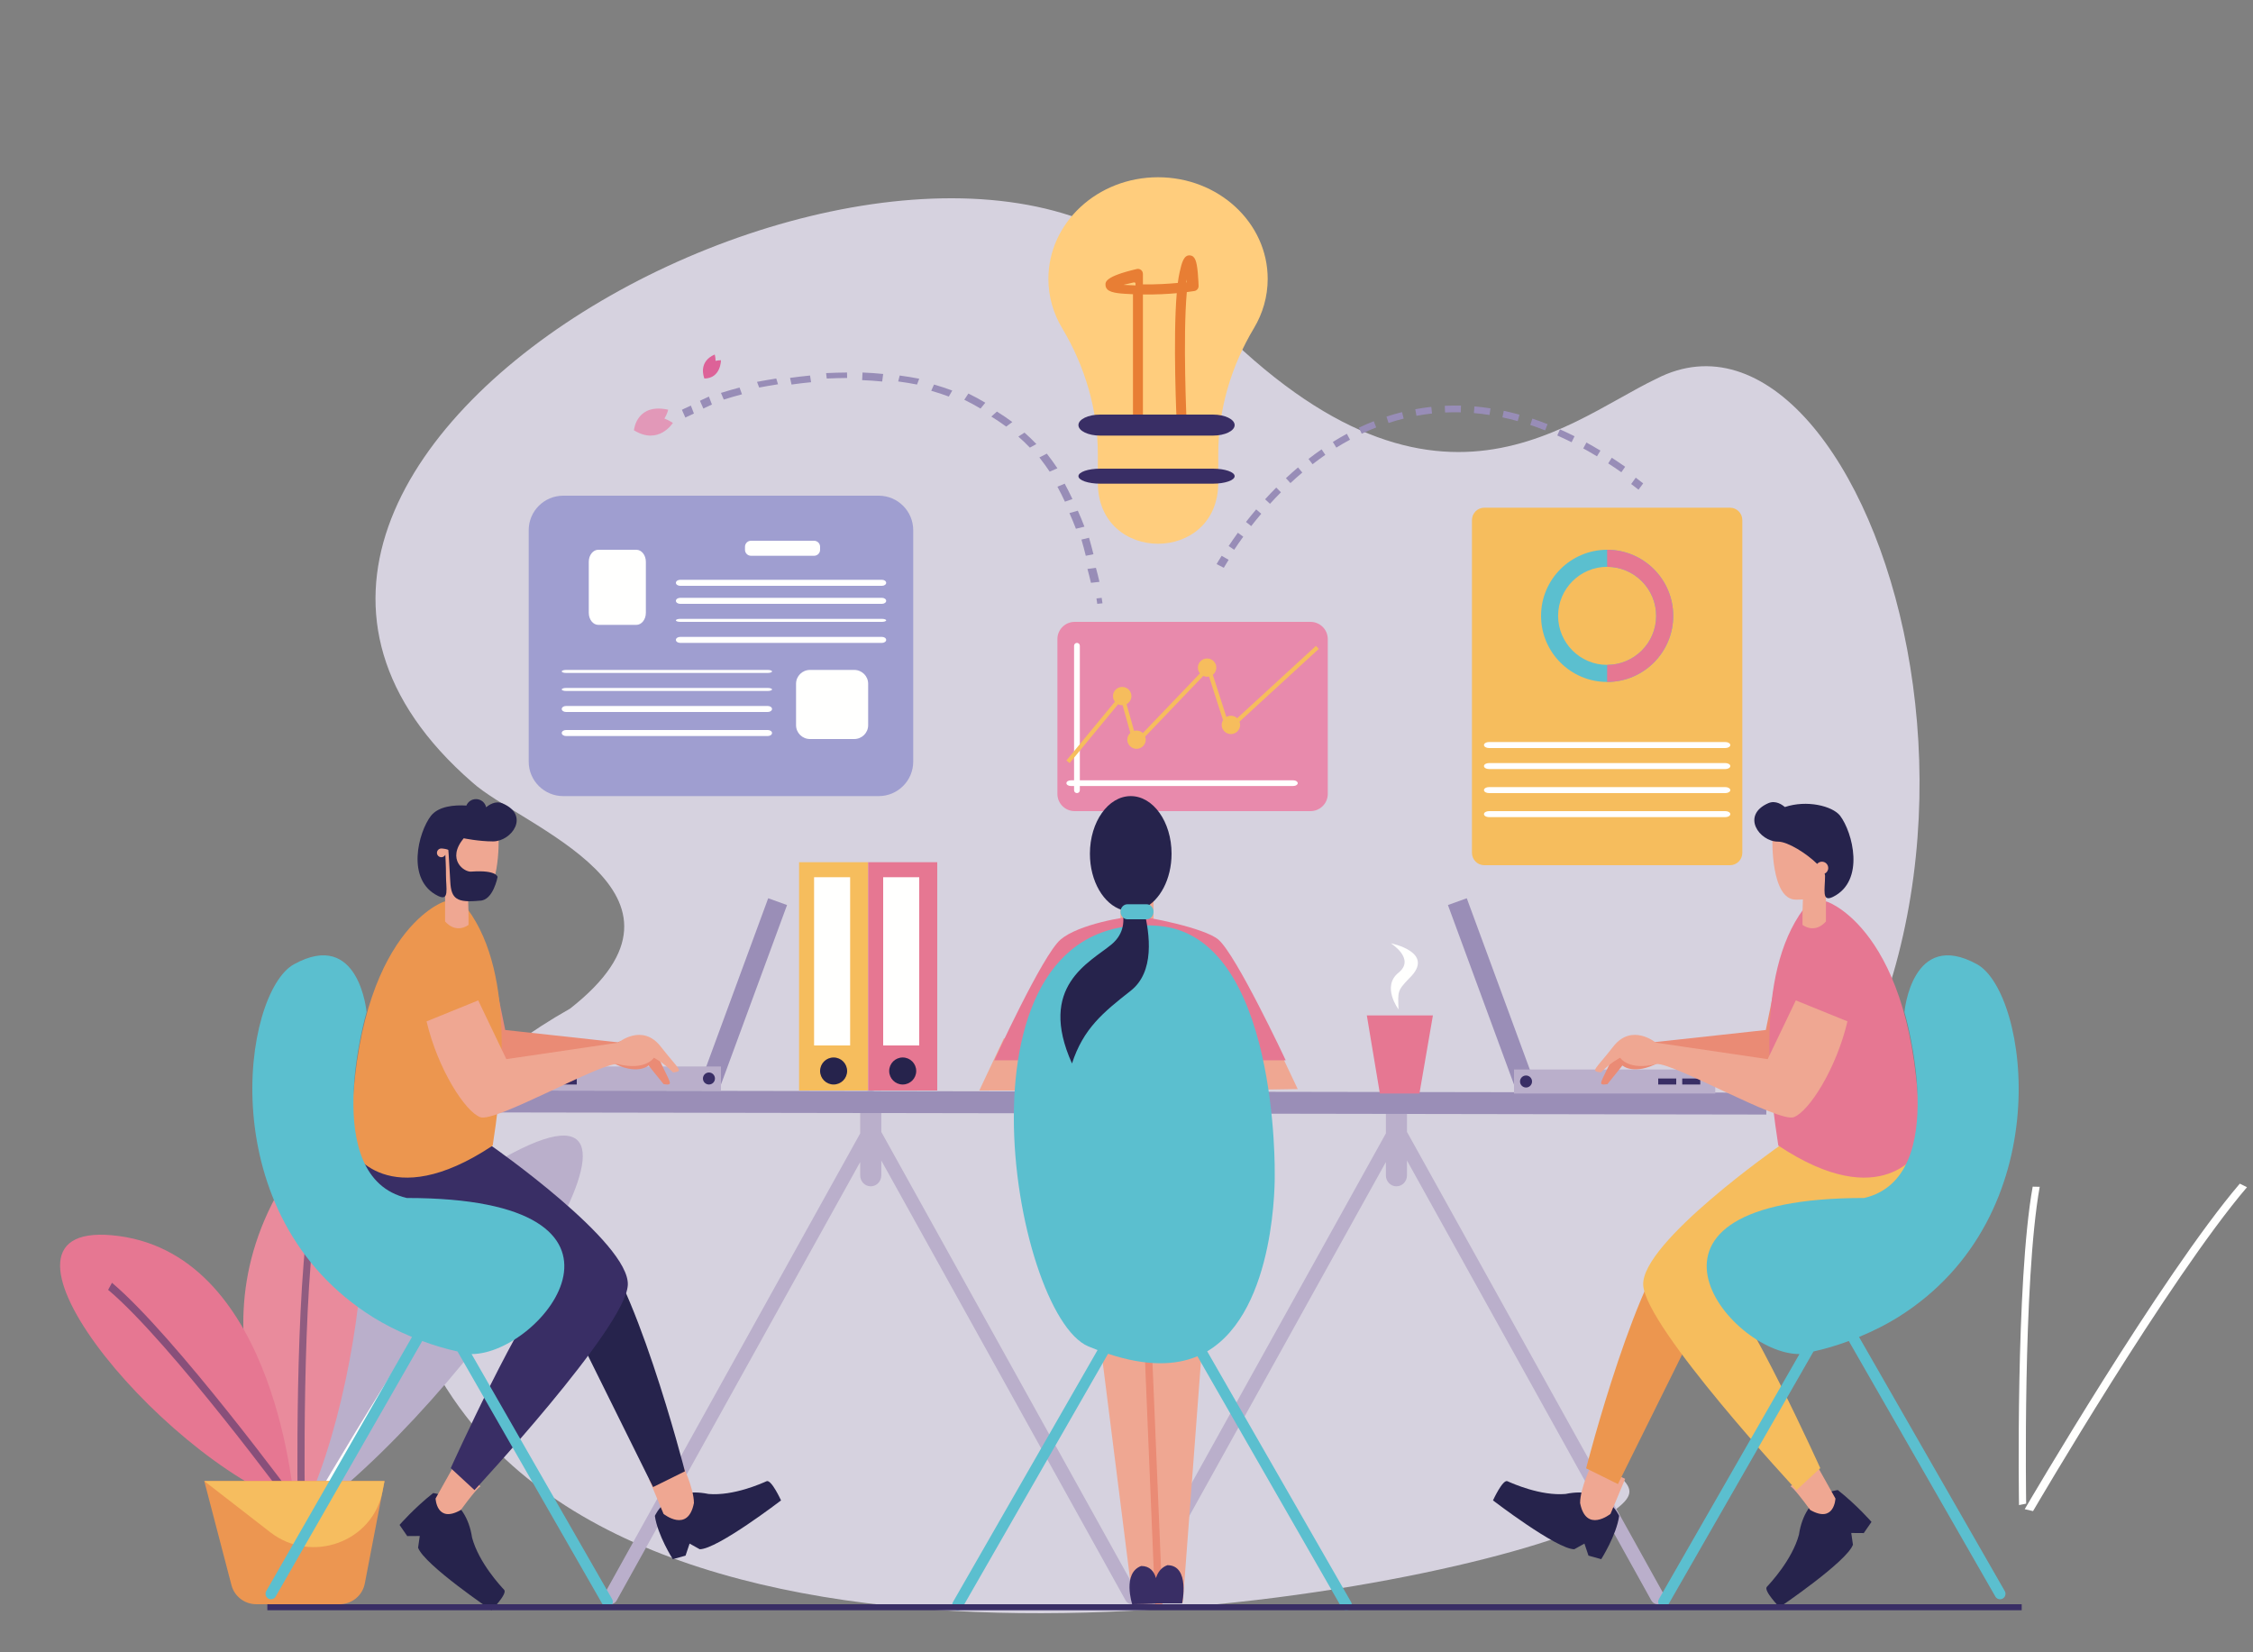
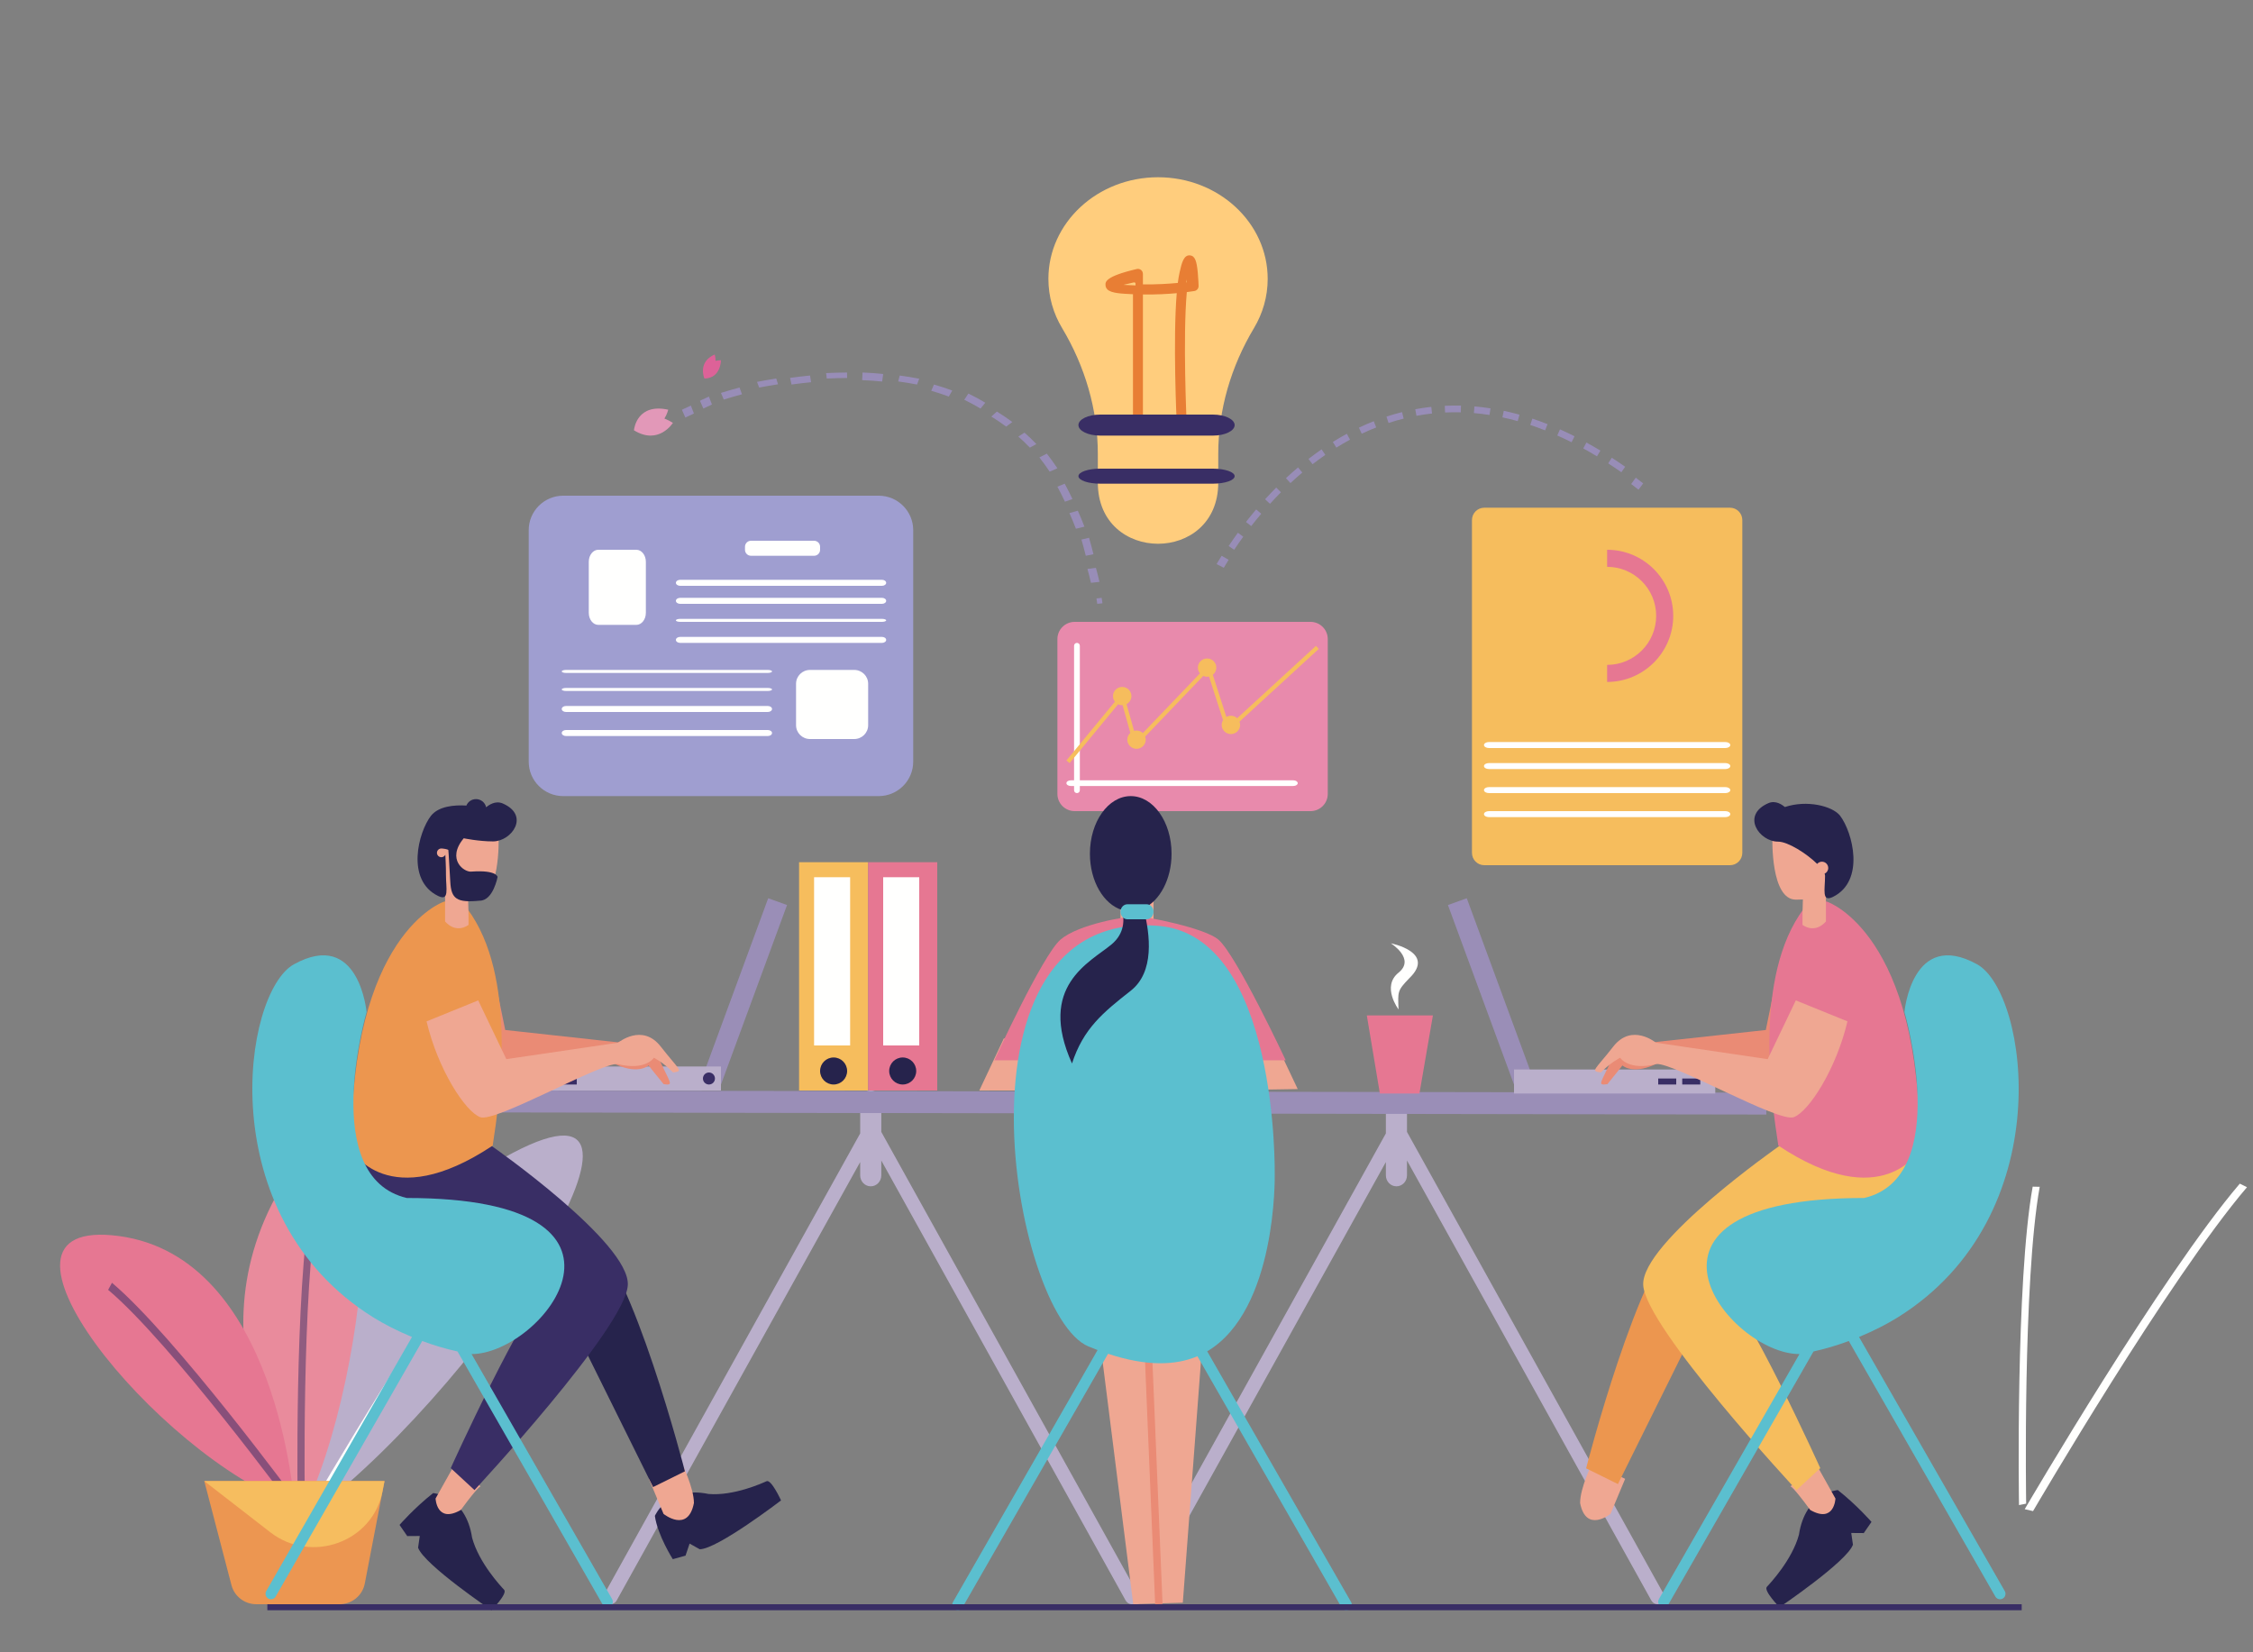
<svg xmlns="http://www.w3.org/2000/svg" width="750px" height="550px" viewBox="0 0 750 550" version="1.1">
  <rect x="0" y="0" width="750" height="550" fill="#808080" stroke="none" />
  <title>reasearch krisnela</title>
  <desc>Created with Sketch.</desc>
  <g id="reasearch-krisnela" stroke="none" stroke-width="1" fill="none" fill-rule="evenodd">
    <g id="Group" transform="translate(20, 59)">
-       <path d="M141.759,420.19 C141.759,420.19 60.74,338.477 169.766,276.74 C219.092,238.123 153.325,216.018 137.199,201.404 C10.859,91.458 291.576,-55.837 372.228,35.651 C452.883,127.139 499.936,82.107 531.38,67.082 C603.526,29.964 673.655,249.311 556.035,351.745 C468.021,443.491 547.182,425.83 513.51,446.306 C479.838,466.779 231.722,517.805 141.759,420.19" id="Fill-3" fill="#D6D2DF" />
      <path d="M218.203,61.125 C218.2,59.898 217.921,59 217.921,59 C212.362,61.414 214.287,66.494 214.465,66.924 C214.468,66.973 214.471,67 214.471,67 C220.015,66.928 220,60.916 220,60.916 C219.323,60.919 218.726,60.994 218.203,61.125" id="Fill-134" fill="#DD6298" />
      <path d="M198.676,85.177 C200.226,86.14 201.622,86.439 201.622,86.439 C203.84,76.294 195.601,75.132 194.894,75.051 C194.829,75.016 194.794,75 194.794,75 C189.637,83.268 197.24,88 197.24,88 C197.876,86.995 198.344,86.055 198.676,85.177" id="Fill-135" fill="#E298B8" transform="translate(197.5, 81.5) rotate(-90) translate(-197.5, -81.5) " />
      <path d="M656.779,444 L654,443.36 C654.451,442.584 699.46,365.627 725.605,335 L728,336.183 C702.075,366.545 657.225,443.228 656.779,444" id="Fill-4" fill="#FFFFFE" />
      <path d="M654.49,441.517 L652.106,442 C652.091,441.266 650.93,368.01 656.658,336 L659,336.05 C653.313,367.794 654.479,440.783 654.49,441.517" id="Fill-6" fill="#FFFFFE" />
      <path d="M84.621,444 C84.621,444 73.588,370.319 144.546,328.223 C215.505,286.122 143.35,399.268 84.621,444" id="Fill-11" fill="#BAAFCB" />
      <path d="M85.629,444 L83,443.386 C83.426,442.651 126.005,369.219 150.736,340 L153,341.127 C128.479,370.1 86.054,443.265 85.629,444" id="Fill-12" fill="#FFFFFE" />
      <path d="M82.067,442 C82.067,442 39.791,390.507 75.015,333.764 C110.239,277.022 106.682,387.602 82.067,442" id="Fill-13" fill="#E98B9C" />
      <path d="M81.491,442.533 L79.105,443 C79.093,442.289 77.927,371.104 83.66,340 L86,340.051 C80.316,370.891 81.478,441.817 81.491,442.533" id="Fill-14" fill="#392E65" opacity="0.5" />
      <path d="M78,442 C78,442 72.555,359.59 19.643,352.448 C-33.266,345.301 32.524,425.786 78,442" id="Fill-15" fill="#E67792" />
      <path d="M77.4,443 L79,441.008 C78.596,440.458 38.34,385.754 17.275,368 L16,370.35 C36.889,387.948 76.997,442.455 77.4,443" id="Fill-16" fill="#392E65" opacity="0.537" />
      <path d="M93.029,475 L65.335,475 C61.436,475 58.029,472.39 57.052,468.649 L48,434 L108,434 L101.433,468.116 C100.664,472.108 97.135,475 93.029,475" id="Fill-17" fill="#EC9651" />
      <path d="M48,434 L69.99,451.052 C83.684,461.672 104.036,454.293 107.312,437.523 L108,434 L48,434" id="Fill-18" fill="#F6BD5F" />
      <path d="M402,33.825 C402,15.144 385.659,0 365.5,0 C345.341,0 329,15.144 329,33.825 C329,39.769 330.655,45.355 333.563,50.207 C341.175,62.915 345.457,77.338 345.457,92.153 L345.457,101.673 C345.457,128.776 385.543,128.776 385.543,101.673 L385.543,92.153 C385.543,77.339 389.825,62.916 397.437,50.208 C400.345,45.355 402,39.77 402,33.825" id="Fill-19" fill="#FFCD7D" />
      <path d="M375.041,34 C374.998,34.325 374.959,34.656 374.921,35 C374.978,34.99 375.031,34.981 375.079,34.971 C375.07,34.648 375.055,34.324 375.041,34 Z M354,35.813 C354.281,35.832 354.578,35.851 354.903,35.868 C355.952,35.923 356.985,35.967 358,36 L358,35.352 C358,35.121 357.708,34.951 357.422,35.013 C356.171,35.276 354.999,35.551 354,35.813 Z M371.721,82 C371.659,80.682 370.436,53.981 371.726,38.593 C368.782,38.858 364.903,39.08 360.464,39.03 L360.464,81.921 L357.155,81.921 L357.155,38.941 C356.216,38.901 355.257,38.848 354.283,38.781 C351.076,38.556 348.185,38.173 348.017,35.989 C347.931,34.886 347.787,33.037 358.435,30.542 C359.476,30.3 360.464,31.099 360.464,32.18 L360.464,35.667 C365.109,35.718 369.146,35.46 372.081,35.178 C372.239,33.921 372.426,32.79 372.642,31.815 C373.409,28.292 374.118,25.807 376.147,26.012 C377.892,26.182 378.386,28.104 378.736,31.828 C378.937,33.978 378.994,36.074 378.999,36.163 C379.023,36.997 378.438,37.721 377.628,37.864 C377.508,37.885 376.602,38.041 375.077,38.233 C373.716,53.275 375.01,81.515 375.025,81.841 L371.721,82 Z" id="Fill-20" fill="#E87E34" />
      <path d="M391,82.5 C391,84.433 387.759,86 383.757,86 L346.238,86 C342.241,86 339,84.433 339,82.5 C339,80.567 342.241,79 346.238,79 L383.757,79 C387.759,79 391,80.567 391,82.5" id="Fill-21" fill="#392E65" />
      <path d="M391,99.5 C391,100.881 387.759,102 383.757,102 L346.238,102 C342.241,102 339,100.881 339,99.5 C339,98.119 342.241,97 346.238,97 L383.757,97 C387.759,97 391,98.119 391,99.5" id="Fill-22" fill="#392E65" />
      <path d="M533.661,471.325 L448.372,317.779 L448.372,307.653 C448.372,305.639 446.801,304 444.858,304 C442.92,304 441.343,305.639 441.343,307.653 L441.343,318.28 L356.339,471.325 C355.673,472.529 356.018,474.037 357.117,474.695 C358.211,475.353 359.64,474.912 360.311,473.708 L441.343,327.808 L441.343,332.236 C441.343,334.255 442.92,335.889 444.858,335.889 C446.801,335.889 448.372,334.255 448.372,332.236 L448.372,327.302 L529.689,473.708 C530.36,474.912 531.789,475.353 532.883,474.695 C533.982,474.037 534.327,472.529 533.661,471.325" id="Fill-23" fill="#BAAFCB" />
      <path d="M358.661,471.325 L273.373,317.779 L273.373,307.653 C273.373,305.639 271.8,304 269.859,304 C267.918,304 266.345,305.639 266.345,307.653 L266.345,318.28 L181.34,471.325 C180.672,472.529 181.018,474.037 182.115,474.695 C183.211,475.353 184.641,474.912 185.31,473.708 L266.345,327.808 L266.345,332.236 C266.345,334.255 267.918,335.889 269.859,335.889 C271.8,335.889 273.373,334.255 273.373,332.236 L273.373,327.302 L354.689,473.708 C355.355,474.912 356.789,475.353 357.883,474.695 C358.982,474.037 359.327,472.529 358.661,471.325" id="Fill-24" fill="#BAAFCB" />
      <polyline id="Fill-25" fill="#9A8EB7" points="567.99 312 142 311.286 142.012 304 568 304.714 567.99 312" />
      <path d="M364,249.803 C364,252.669 361.538,255 358.5,255 C355.462,255 353,252.669 353,249.803 L353,233.195 C353,230.326 355.462,228 358.5,228 C361.538,228 364,230.326 364,233.195 L364,249.803" id="Fill-26" fill="#EFA792" />
      <polyline id="Fill-27" fill="#EFA792" points="314.161 286.676 306 304 336.851 304 342 286 314.161 286.676" />
      <polyline id="Fill-28" fill="#EFA792" points="373.749 474.481 357.242 475 345 378 381 378 373.749 474.481" />
      <polyline id="Fill-29" fill="#EA8B75" points="364.538 475 361 390.085 363.457 390 367 474.909 364.538 475" />
      <polyline id="Fill-30" fill="#EFA792" points="403.7 286 412 303.518 381.935 304 377 286 403.7 286" />
      <path d="M408,293.931 C408,293.931 391.601,258.922 385.59,253.765 C381.045,249.867 361.358,246 358.222,246 C354.945,246 339.044,248.609 333.033,253.765 C327.022,258.922 311,293.931 311,293.931 L330.987,293.931 C333.089,313.203 345.478,328 360.452,328 C375.421,328 387.814,313.203 389.916,293.931 L408,293.931" id="Fill-31" fill="#E67792" />
      <path d="M429.754,474.253 L381.866,390.814 C405.144,377.031 404.342,332.148 404.342,332.148 C404.342,332.148 405.785,252.566 365.668,249.196 C293.771,243.165 316.887,378.554 342.315,389.179 C343.354,389.611 344.368,390.017 345.367,390.392 L297.242,474.253 C296.743,475.132 297.04,476.249 297.908,476.756 C298.776,477.259 299.891,476.959 300.391,476.086 L348.859,391.631 C361.606,395.85 371.28,395.545 378.612,392.453 L426.606,476.086 C427.11,476.959 428.22,477.259 429.088,476.756 C429.961,476.249 430.259,475.132 429.754,474.253" id="Fill-32" fill="#5BBFCF" />
      <polygon id="Fill-33" fill="#F6BD5D" points="246 304 269 304 269 228 246 228" />
      <polygon id="Fill-34" fill="#FFFFFE" points="251 289 263 289 263 233 251 233" />
      <path d="M262,297.5 C262,299.983 259.985,302 257.5,302 C255.015,302 253,299.983 253,297.5 C253,295.012 255.015,293 257.5,293 C259.985,293 262,295.012 262,297.5" id="Fill-35" fill="#26234C" />
      <polyline id="Fill-36" fill="#9A8EB7" points="235.726 240 242 242.258 219.274 304 213 301.742 235.726 240" />
      <polygon id="Fill-37" fill="#BAAFCB" points="153 304 220 304 220 296 153 296" />
      <path d="M218,300.003 C218,301.104 217.105,302 216,302 C214.895,302 214,301.104 214,300.003 C214,298.896 214.895,298 216,298 C217.105,298 218,298.896 218,300.003" id="Fill-38" fill="#392E65" />
      <polygon id="Fill-39" fill="#392E65" points="158 302 164 302 164 300 158 300" />
      <polygon id="Fill-40" fill="#392E65" points="166 302 172 302 172 300 166 300" />
      <path d="M198,445.595 C198,445.595 202.254,435.468 215.854,438.296 C224.172,439.008 233.613,434.756 235.186,434.049 C236.76,433.343 240,440.443 240,440.443 C240,440.443 218.786,456.696 212.932,456.696 C209.56,454.811 209.56,454.811 209.56,454.811 L208.211,458.822 L203.969,460 C203.969,460 198.899,452.046 198,445.595" id="Fill-41" fill="#26234C" />
      <path d="M196,433.255 L200.884,444.93 C200.884,444.93 209.023,451.465 211,441.313 C211.001,436.214 206.938,428 206.938,428 L196,433.255" id="Fill-42" fill="#EFA792" />
      <path d="M124.196,438 C124.196,438 135.017,438.746 137.158,452.874 C139.411,461.175 146.623,468.915 147.826,470.201 C149.028,471.492 143.617,477 143.617,477 C143.617,477 121.22,461.859 119.175,456.181 C119.737,452.282 119.737,452.282 119.737,452.282 L115.569,452.313 L113,448.595 C113,448.595 117.902,442.953 124.196,438" id="Fill-43" fill="#26234C" />
      <path d="M197.408,436 L208,430.757 C208,430.757 190.571,362.756 175.701,351 C172.727,366.599 174.557,389.885 174.557,389.885 L197.408,436" id="Fill-44" fill="#26234C" />
      <path d="M131.053,429 L125,439.809 C125,439.809 125.338,448.229 133.401,443.622 C139.469,435.364 140,435.763 140,435.763 L131.053,429" id="Fill-45" fill="#EFA792" />
      <path d="M125.524,265.325 L143.913,263 L148.184,283.851 L185.633,287.949 C185.633,287.949 195.014,283.674 199.047,292.704 C203.08,301.74 204.573,302.356 200.916,301.886 C197.41,297.601 195.916,295.661 195.916,295.661 C195.916,295.661 192.17,299.168 183.663,294.625 C178.24,292.76 135.015,299.981 135.015,299.981 C135.015,299.981 122.298,286.6 125.524,265.325" id="Fill-46" fill="#EA8B75" />
      <path d="M143.611,322.419 C143.611,322.419 189.744,354.611 188.991,368.76 C188.238,382.908 137.952,437 137.952,437 L130.048,429.695 C130.048,429.695 153.761,377.204 164.601,366.019 C155.793,366.247 98.355,370.659 97,323.873 C97,323.873 116.586,311.69 143.611,322.419" id="Fill-47" fill="#392E65" />
      <path d="M127.525,241.249 C127.525,241.249 96.401,251.983 97.009,323.779 C97.009,323.779 109.243,345.458 144.011,322.335 C146.441,306.614 152.273,265.892 135.572,243.519 C130.106,239.89 127.525,241.249 127.525,241.249" id="Fill-48" fill="#EC964F" />
      <path d="M122,280.986 L139.192,274 L148.558,293.557 L185.79,288.075 C185.79,288.075 193.785,281.451 199.952,289.367 C206.119,297.283 207.718,297.515 204.063,297.981 C200.742,294.596 197.668,293.092 197.668,293.092 C197.668,293.092 194.927,297.515 185.561,295.185 C179.851,294.72 144.903,314.743 139.877,312.877 C134.853,311.017 125.763,296.911 122,280.986" id="Fill-49" fill="#EFA792" />
      <path d="M145.989,220.023 C131.591,209.961 122.255,220.821 123.047,230.244 C123.467,235.256 125.275,237.783 128.163,239.072 L128.163,247.705 C128.163,247.705 131.432,251.965 135.968,248.877 C136.016,246.395 135.936,243.186 135.833,240.401 C136.558,240.431 137.306,240.452 138.078,240.467 C146.622,240.624 145.989,220.023 145.989,220.023" id="Fill-50" fill="#EFA792" />
      <path d="M144.112,221.076 C150.355,221.076 156.499,212.432 147.37,208.455 C144.859,207.362 142.644,209.045 141.823,209.708 C141.503,208.162 140.116,207 138.455,207 C137.003,207 135.763,207.888 135.259,209.142 C131.158,208.9 126.072,209.354 123.49,212.514 C119.249,217.985 115.042,233.954 125.81,239.221 C129.682,241.115 128.457,236.775 128.457,232.308 C128.484,229.188 128.267,226.58 128.251,225.516 C128.012,226.001 127.512,226.337 126.929,226.337 C126.115,226.337 125.455,225.687 125.455,224.885 C125.455,224.083 126.115,223.433 126.929,223.433 C127.368,223.433 128.978,223.644 129.249,223.944 C129.244,223.934 129.339,224.454 129.897,234.567 C130.21,240.222 132.059,241.56 139.701,240.809 C144.177,240.809 145.646,232.908 145.646,232.908 C145.646,232.908 145.378,230.533 136.972,231.125 C134.598,231.475 128.481,227.137 134.368,220.037 C134.368,220.037 139.388,221.076 144.112,221.076" id="Fill-51" fill="#26234C" />
      <polyline id="Fill-52" fill="#9A8EB7" points="468.275 240 462 242.258 484.725 304 491 301.742 468.275 240" />
      <polygon id="Fill-53" fill="#BAAFCB" points="484 305 551 305 551 297 484 297" />
-       <path d="M486,301 C486,302.1 486.9,303 488,303 C489.106,303 490,302.1 490,301 C490,299.894 489.106,299 488,299 C486.9,299 486,299.894 486,301" id="Fill-54" fill="#392E65" />
      <polygon id="Fill-55" fill="#392E65" points="540 302 546 302 546 300 540 300" />
      <polygon id="Fill-56" fill="#392E65" points="532 302 538 302 538 300 532 300" />
      <path d="M416.242,211 L337.758,211 C334.579,211 332,208.436 332,205.274 L332,153.726 C332,150.564 334.579,148 337.758,148 L416.242,148 C419.421,148 422,150.564 422,153.726 L422,205.274 C422,208.436 419.421,211 416.242,211" id="Fill-57" fill="#E88AAC" />
      <path d="M410.549,200.749 L339.464,200.749 L339.464,155.941 C339.464,155.421 339.033,155 338.505,155 C337.978,155 337.547,155.421 337.547,155.941 L337.547,200.749 L336.446,200.749 C335.644,200.749 335,201.169 335,201.689 C335,202.209 335.644,202.63 336.446,202.63 L337.547,202.63 L337.547,204.059 C337.547,204.579 337.978,205 338.505,205 C339.033,205 339.464,204.579 339.464,204.059 L339.464,202.63 L410.549,202.63 C411.351,202.63 412,202.209 412,201.689 C412,201.169 411.351,200.749 410.549,200.749" id="Fill-58" fill="#FFFFFE" />
      <path d="M419,157.002 L418.064,156 L391.841,180.071 C391.297,179.565 390.564,179.254 389.755,179.254 C389.206,179.254 388.687,179.4 388.245,179.652 L383.733,165.618 C384.44,165.06 384.897,164.199 384.897,163.23 C384.897,161.548 383.524,160.185 381.83,160.185 C380.136,160.185 378.763,161.548 378.763,163.23 C378.763,163.96 379.022,164.63 379.449,165.155 L360.45,185.007 C359.9,184.488 359.158,184.167 358.339,184.167 C358.054,184.167 357.779,184.209 357.52,184.281 L355.027,175.383 C355.983,174.868 356.635,173.862 356.635,172.706 C356.635,171.024 355.261,169.66 353.567,169.66 C351.873,169.66 350.5,171.024 350.5,172.706 C350.5,173.407 350.739,174.052 351.141,174.567 L335,194.136 L336.063,195 L352.204,175.432 C352.616,175.635 353.079,175.751 353.567,175.751 C353.613,175.751 353.659,175.746 353.705,175.744 L356.279,184.958 C355.663,185.515 355.271,186.318 355.271,187.213 C355.271,188.895 356.645,190.258 358.339,190.258 C360.033,190.258 361.406,188.895 361.406,187.213 C361.406,186.85 361.34,186.504 361.223,186.181 L380.543,165.993 C380.935,166.173 381.372,166.275 381.83,166.275 C382.054,166.275 382.267,166.251 382.476,166.207 L387.141,180.713 C386.856,181.175 386.688,181.717 386.688,182.299 C386.688,183.981 388.061,185.344 389.755,185.344 C391.449,185.344 392.823,183.981 392.823,182.299 C392.823,181.917 392.752,181.553 392.619,181.215 L419,157.002" id="Fill-59" fill="#F6BD5D" />
      <path d="M183.757,473.264 L136.984,391.727 C160.717,391.727 201.924,339.774 115.425,339.774 C85.911,332.87 102.029,277.887 102.029,277.887 C102.029,277.887 99.536,250.028 77.85,261.98 C60.82,271.367 50.006,345.787 104.34,379.563 C107.59,381.581 112.031,383.918 117.148,386.037 L68.633,470.613 C68.133,471.483 68.43,472.601 69.296,473.102 C70.162,473.608 71.27,473.309 71.77,472.434 L120.449,387.575 C120.487,387.514 120.511,387.438 120.54,387.372 C124.248,388.753 128.225,389.972 132.305,390.862 L180.62,475.09 C181.12,475.959 182.228,476.258 183.094,475.757 C183.961,475.251 184.257,474.134 183.757,473.264" id="Fill-60" fill="#5BBFCF" />
      <polygon id="Fill-61" fill="#E67792" points="269 304 292 304 292 228 269 228" />
      <polygon id="Fill-62" fill="#FFFFFE" points="274 289 286 289 286 233 274 233" />
      <path d="M285,297.5 C285,299.983 282.985,302 280.5,302 C278.015,302 276,299.983 276,297.5 C276,295.012 278.015,293 280.5,293 C282.985,293 285,295.012 285,297.5" id="Fill-63" fill="#26234C" />
-       <path d="M519,445.59 C519,445.59 514.749,435.463 501.146,438.296 C492.828,439.003 483.387,434.756 481.815,434.05 C480.238,433.343 477,440.438 477,440.438 C477,440.438 498.212,456.696 504.07,456.696 C507.443,454.811 507.443,454.811 507.443,454.811 L508.791,458.817 L513.032,460 C513.032,460 518.102,452.041 519,445.59" id="Fill-64" fill="#26234C" />
      <path d="M521,433.259 L516.117,444.928 C516.117,444.928 507.977,451.467 506,441.311 C506,436.213 510.062,428 510.062,428 L521,433.259" id="Fill-65" fill="#EFA792" />
      <path d="M591.802,437 C591.802,437 580.984,437.751 578.843,451.879 C576.591,460.175 569.375,467.915 568.174,469.206 C566.973,470.492 572.382,476 572.382,476 C572.382,476 594.778,460.859 596.826,455.181 C596.262,451.282 596.262,451.282 596.262,451.282 L600.429,451.313 L603,447.595 C603,447.595 598.099,441.958 591.802,437" id="Fill-66" fill="#26234C" />
      <path d="M518.593,435 L508,429.762 C508,429.762 525.428,361.756 540.301,350 C543.272,365.595 541.444,388.882 541.444,388.882 L518.593,435" id="Fill-67" fill="#EC964F" />
      <path d="M584.949,429 L591,439.81 C591,439.81 590.66,448.231 582.602,443.619 C576.531,435.36 576,435.759 576,435.759 L584.949,429" id="Fill-68" fill="#EFA792" />
      <path d="M590.476,265.324 L572.086,263 L567.816,283.853 L530.365,287.946 C530.365,287.946 520.987,283.671 516.955,292.706 C512.919,301.735 511.426,302.357 515.087,301.887 C518.59,297.597 520.083,295.662 520.083,295.662 C520.083,295.662 523.83,299.163 532.34,294.626 C537.762,292.761 580.986,299.982 580.986,299.982 C580.986,299.982 593.7,286.597 590.476,265.324" id="Fill-69" fill="#EA8B75" />
      <path d="M572.388,322.418 C572.388,322.418 526.257,354.611 527.009,368.759 C527.761,382.913 578.052,437 578.052,437 L585.952,429.7 C585.952,429.7 562.243,377.204 551.4,366.024 C560.207,366.252 617.647,370.664 619,323.877 C619,323.877 599.416,311.688 572.388,322.418" id="Fill-70" fill="#F6BD5D" />
      <path d="M588.475,241.25 C588.475,241.25 619.598,251.979 618.991,323.782 C618.991,323.782 606.759,345.457 571.986,322.333 C569.56,306.611 563.727,265.889 580.428,243.514 C585.892,239.891 588.475,241.25 588.475,241.25" id="Fill-71" fill="#E67792" />
      <path d="M595,280.981 L577.808,274 L568.443,293.553 L531.209,288.07 C531.209,288.07 523.213,281.446 517.048,289.362 C510.883,297.278 509.281,297.511 512.936,297.976 C516.257,294.591 519.335,293.088 519.335,293.088 C519.335,293.088 522.073,297.511 531.437,295.18 C537.151,294.715 572.099,314.738 577.123,312.878 C582.147,311.013 591.238,296.911 595,280.981" id="Fill-72" fill="#EFA792" />
      <path d="M570.011,220.022 C584.406,209.961 593.744,220.821 592.953,230.244 C592.533,235.255 590.72,237.782 587.836,239.076 L587.836,247.709 C587.836,247.709 584.566,251.964 580.03,248.876 C579.985,246.394 580.065,243.19 580.165,240.405 C579.444,240.43 578.693,240.451 577.922,240.466 C569.375,240.627 570.011,220.022 570.011,220.022" id="Fill-73" fill="#EFA792" />
      <path d="M592.511,212.477 C589.926,209.276 581.479,207.194 574.178,209.634 C573.354,208.963 571.141,207.257 568.628,208.365 C559.503,212.395 565.643,221.153 571.888,221.153 C575.157,221.153 581.381,225.088 584.915,228.561 C585.303,228.115 585.863,227.828 586.5,227.828 C587.661,227.828 588.599,228.768 588.599,229.926 C588.599,230.767 588.102,231.487 587.387,231.822 C587.485,232.08 587.542,232.32 587.542,232.535 C587.542,237.059 586.314,241.458 590.19,239.538 C600.958,234.203 596.75,218.021 592.511,212.477" id="Fill-74" fill="#26234C" />
      <path d="M532.241,473.268 L579.017,391.73 C555.282,391.73 514.075,339.77 600.575,339.77 C630.089,332.871 613.968,277.882 613.968,277.882 C613.968,277.882 616.46,250.029 638.149,261.98 C655.18,271.363 665.995,345.784 611.661,379.566 C608.41,381.584 603.967,383.92 598.852,386.04 L647.366,470.612 C647.868,471.487 647.567,472.6 646.702,473.106 C645.838,473.606 644.727,473.308 644.23,472.438 L595.55,387.577 C595.515,387.512 595.485,387.441 595.459,387.375 C591.751,388.751 587.776,389.97 583.695,390.865 L535.382,475.088 C534.88,475.963 533.774,476.257 532.905,475.756 C532.04,475.25 531.744,474.138 532.241,473.268" id="Fill-75" fill="#5BBFCF" />
      <path d="M370,225.171 C370,214.583 363.915,206 356.411,206 C348.906,206 342.821,214.583 342.821,225.171 C342.821,234.368 347.411,242.049 353.536,243.907 C354.309,246.922 354.499,251.639 350.005,255.376 C342.821,261.351 325.264,269.214 336.857,295 C340.634,283.364 347.195,278.021 356.411,270.784 C364.342,264.557 362.932,252.291 360.675,243.372 C366.092,240.847 370,233.655 370,225.171" id="Fill-76" fill="#26234C" />
      <path d="M364,244.5 C364,245.88 362.972,247 361.704,247 L355.301,247 C354.034,247 353,245.88 353,244.5 C353,243.12 354.034,242 355.301,242 L361.704,242 C362.972,242 364,243.12 364,244.5" id="Fill-77" fill="#5BBFCF" />
      <polyline id="Fill-78" fill="#E67792" points="452.516 305 439.344 305 435 279 457 279 452.516 305" />
      <polygon id="Fill-79" fill="#392E65" points="69 477 653 477 653 475 69 475" />
      <path d="M167.495,206 C161.146,206 156,200.861 156,194.52 L156,117.48 C156,111.14 161.146,106 167.495,106 L272.504,106 C278.852,106 284,111.14 284,117.48 L284,194.52 C284,200.861 278.852,206 272.504,206 L167.495,206 Z" id="Fill-80" fill="#9F9ED0" />
      <path d="M191.833,149 L179.167,149 C177.418,149 176,147.209 176,145 L176,128 C176,125.791 177.418,124 179.167,124 L191.833,124 C193.582,124 195,125.791 195,128 L195,145 C195,147.209 193.582,149 191.833,149 Z" id="Fill-81" fill="#FFFFFE" />
      <path d="M251.005,126 L229.996,126 C228.893,126 228,125.104 228,124 L228,123 C228,121.895 228.893,121 229.996,121 L251.005,121 C252.107,121 253,121.895 253,123 L253,124 C253,125.104 252.107,126 251.005,126 Z" id="Fill-82" fill="#FFFFFE" />
      <path d="M273.586,136 L206.413,136 C205.633,136 205,135.552 205,135 C205,134.448 205.633,134 206.413,134 L273.586,134 C274.368,134 275,134.448 275,135 C275,135.552 274.368,136 273.586,136 Z" id="Fill-83" fill="#FFFFFE" />
      <path d="M273.586,142 L206.413,142 C205.633,142 205,141.552 205,141 C205,140.448 205.633,140 206.413,140 L273.586,140 C274.368,140 275,140.448 275,141 C275,141.552 274.368,142 273.586,142 Z" id="Fill-84" fill="#FFFFFE" />
      <path d="M273.586,148 L206.413,148 C205.633,148 205,147.776 205,147.5 C205,147.224 205.633,147 206.413,147 L273.586,147 C274.368,147 275,147.224 275,147.5 C275,147.776 274.368,148 273.586,148 Z" id="Fill-85" fill="#FFFFFE" />
      <path d="M273.586,155 L206.413,155 C205.633,155 205,154.552 205,154 C205,153.448 205.633,153 206.413,153 L273.586,153 C274.368,153 275,153.448 275,154 C275,154.552 274.368,155 273.586,155 Z" id="Fill-86" fill="#FFFFFE" />
      <path d="M235.587,165 L168.413,165 C167.633,165 167,164.776 167,164.5 C167,164.224 167.633,164 168.413,164 L235.587,164 C236.368,164 237,164.224 237,164.5 C237,164.776 236.368,165 235.587,165 Z" id="Fill-87" fill="#FFFFFE" />
      <path d="M235.586,171 L168.412,171 C167.632,171 167,170.776 167,170.5 C167,170.224 167.632,170 168.412,170 L235.586,170 C236.368,170 237,170.224 237,170.5 C237,170.776 236.368,171 235.586,171 Z" id="Fill-88" fill="#FFFFFE" />
      <path d="M235.586,178 L168.413,178 C167.633,178 167,177.552 167,177 C167,176.448 167.633,176 168.413,176 L235.586,176 C236.368,176 237,176.448 237,177 C237,177.552 236.368,178 235.586,178 Z" id="Fill-89" fill="#FFFFFE" />
      <path d="M235.587,186 L168.413,186 C167.633,186 167,185.552 167,185 C167,184.447 167.633,184 168.413,184 L235.587,184 C236.368,184 237,184.447 237,185 C237,185.552 236.368,186 235.587,186 Z" id="Fill-90" fill="#FFFFFE" />
      <path d="M264.369,187 L249.631,187 C247.073,187 245,184.942 245,182.403 L245,168.597 C245,166.058 247.073,164 249.631,164 L264.369,164 C266.927,164 269,166.058 269,168.597 L269,182.403 C269,184.942 266.927,187 264.369,187 Z" id="Fill-91" fill="#FFFFFE" />
-       <path d="M368.602,462 C366.502,462.777 365.377,464.429 364.807,466.295 C364.166,464.059 362.758,462.271 359.887,462.271 C353.518,464.632 356.894,475 356.894,475 C356.894,475 364.827,474.901 364.857,474.729 L373.522,474.729 C373.522,474.729 376.267,462 368.602,462" id="Fill-92" fill="#392E65" />
      <path d="M555.899,229 L474.101,229 C471.836,229 470,227.155 470,224.878 L470,114.122 C470,111.846 471.836,110 474.101,110 L555.899,110 C558.164,110 560,111.846 560,114.122 L560,224.878 C560,227.155 558.164,229 555.899,229" id="Fill-93" fill="#F6BD5D" />
-       <path d="M515.002,129.678 C506,129.678 498.678,137 498.678,146 C498.678,155.001 506,162.322 515.002,162.322 C524,162.322 531.322,155.001 531.322,146 C531.322,137 524,129.678 515.002,129.678 Z M515.002,168 C502.87,168 493,158.131 493,146 C493,133.87 502.87,124 515.002,124 C527.13,124 537,133.87 537,146 C537,158.131 527.13,168 515.002,168 Z" id="Fill-94" fill="#5BBFCF" />
      <path d="M531.322,146 C531.322,155.001 523.998,162.322 515,162.322 L515,168 C527.129,168 537,158.131 537,146 C537,133.87 527.129,124 515,124 L515,129.678 C523.998,129.678 531.322,137 531.322,146" id="Fill-95" fill="#E67792" />
      <path d="M556,189 C556,189.552 555.26,190 554.346,190 L475.654,190 C474.745,190 474,189.552 474,189 C474,188.448 474.745,188 475.654,188 L554.346,188 C555.26,188 556,188.448 556,189" id="Fill-96" fill="#FFFFFE" />
      <path d="M556,196 C556,196.552 555.26,197 554.346,197 L475.659,197 C474.745,197 474,196.552 474,196 C474,195.448 474.745,195 475.659,195 L554.346,195 C555.26,195 556,195.448 556,196" id="Fill-97" fill="#FFFFFE" />
      <path d="M556,204 C556,204.552 555.26,205 554.341,205 L475.654,205 C474.74,205 474,204.552 474,204 C474,203.448 474.74,203 475.654,203 L554.341,203 C555.26,203 556,203.448 556,204" id="Fill-98" fill="#FFFFFE" />
      <path d="M556,212 C556,212.552 555.26,213 554.341,213 L475.654,213 C474.74,213 474,212.552 474,212 C474,211.448 474.74,211 475.654,211 L554.341,211 C555.26,211 556,211.448 556,212" id="Fill-99" fill="#FFFFFE" />
      <path d="M445.555,277 C445.555,277 439.812,269.392 445.555,264.774 C451.298,260.161 443,255 443,255 C443,255 458.202,257.964 449.091,266.673 C445.138,270.8 445.334,271.005 445.555,277" id="Fill-100" fill="#FFFFFE" />
      <path d="M214.151,77 L213,74.415 C213.043,74.392 214.088,73.85 215.982,73 L217,75.649 C215.181,76.466 214.161,76.994 214.151,77" id="Fill-101" fill="#988DB7" />
      <path d="M208.151,80 L207,77.415 C207.043,77.392 208.088,76.85 209.982,76 L211,78.649 C209.181,79.466 208.161,79.994 208.151,80" id="Fill-101" fill="#988DB7" />
      <path d="M285.266,69 C283.231,68.6 281.126,68.255 279,67.974 L279.503,66 C281.7,66.291 283.888,66.649 286,67.063 L285.266,69 Z M267,67.535 L267.126,65 C269.448,65.088 271.76,65.25 274,65.48 L273.666,68 C271.495,67.778 269.252,67.621 267,67.535 Z M295.85,73 C293.959,72.294 291.992,71.648 290,71.08 L290.917,69 C292.991,69.591 295.033,70.264 297,70.998 L295.85,73 Z M255.215,67 L255,65.188 C257.338,65.081 259.681,65.017 261.964,65 L262,66.816 C259.777,66.833 257.494,66.895 255.215,67 Z M243.491,69 L243,66.787 C245.228,66.477 247.468,66.212 249.657,66 L250,68.23 C247.859,68.436 245.669,68.695 243.491,69 Z M306.408,77 C304.662,75.952 302.847,74.967 301,74.072 L302.369,72 C304.293,72.933 306.191,73.96 308,75.051 L306.408,77 Z M232.721,70 L232,68.105 C234.128,67.7 236.284,67.329 238.406,67 L239,68.916 C236.92,69.239 234.807,69.603 232.721,70 Z M314.942,83 C313.363,81.826 311.698,80.701 310,79.657 L311.858,78 C313.623,79.086 315.355,80.256 317,81.478 L314.942,83 Z M220.938,74 L220,71.785 C222.013,71.158 224.093,70.557 226.185,70 L227,72.249 C224.95,72.796 222.91,73.386 220.938,74 Z M322.84,90 C321.613,88.724 320.325,87.487 319,86.326 L321.031,85 C322.399,86.204 323.736,87.484 325,88.805 L322.84,90 Z M329.43,98 C328.336,96.372 327.188,94.78 326,93.269 L328.47,92 C329.691,93.557 330.879,95.196 332,96.872 L329.43,98 Z M334.506,108 C333.712,106.292 332.868,104.613 332,103.007 L334.426,102 C335.319,103.646 336.187,105.367 337,107.116 L334.506,108 Z M338.163,117 C337.483,115.227 336.755,113.475 336,111.792 L338.796,111 C339.565,112.718 340.306,114.506 341,116.314 L338.163,117 Z M341.449,126 C341,124.174 340.515,122.361 340,120.611 L342.527,120 C343.048,121.779 343.539,123.623 344,125.479 L341.449,126 Z M343.164,135 C342.809,133.44 342.414,131.887 342,130.382 L344.816,130 C345.243,131.527 345.638,133.102 346,134.683 L343.164,135 Z" id="Fill-102" fill="#988DB7" />
      <path d="M345.265,142 C345.18,141.394 345.092,140.795 345,140.203 L346.735,140 C346.828,140.599 346.916,141.206 347,141.819 L345.265,142" id="Fill-103" fill="#988DB7" />
      <path d="M387.396,130 L385,128.767 C385.025,128.725 385.58,127.73 386.672,126 L389,127.351 C387.952,129.017 387.402,129.99 387.396,130" id="Fill-104" fill="#988DB7" />
      <path d="M421.188,92.413 C419.763,93.399 418.317,94.46 416.937,95.529 L415.588,93.765 C416.998,92.67 418.474,91.586 419.935,90.577 L421.188,92.413 Z M409.576,101.803 L408.069,100.17 C409.388,98.94 410.743,97.736 412.097,96.592 L413.523,98.296 C412.194,99.419 410.87,100.598 409.576,101.803 Z M429.402,87.355 C427.885,88.178 426.353,89.069 424.856,90.002 L423.689,88.108 C425.226,87.151 426.794,86.238 428.351,85.394 L429.402,87.355 Z M402.768,108.701 L401.135,107.197 C402.347,105.864 403.595,104.551 404.843,103.294 L406.411,104.869 C405.183,106.103 403.96,107.392 402.768,108.701 Z M438.122,83.28 C436.514,83.915 434.891,84.619 433.308,85.372 L432.359,83.357 C433.993,82.583 435.657,81.859 437.31,81.207 L438.122,83.28 Z M396.513,116.122 L394.773,114.747 C395.874,113.335 397.015,111.93 398.172,110.568 L399.856,112.014 C398.72,113.352 397.599,114.734 396.513,116.122 Z M447.264,80.339 C445.584,80.758 443.89,81.249 442.231,81.795 L441.541,79.677 C443.251,79.115 444.996,78.61 446.726,78.177 L447.264,80.339 Z M390.847,124 L389,122.765 C389.974,121.296 391.009,119.806 392.074,118.336 L393.865,119.649 C392.815,121.094 391.8,122.558 390.847,124 Z M456.705,78.646 C454.975,78.835 453.235,79.092 451.525,79.41 L451.124,77.22 C452.885,76.892 454.68,76.627 456.461,76.432 L456.705,78.646 Z M466.282,78.253 C464.542,78.207 462.782,78.225 461.052,78.306 L460.946,76.081 C462.731,75.997 464.547,75.978 466.343,76.026 L466.282,78.253 Z M475.84,79.13 C474.11,78.86 472.36,78.647 470.64,78.498 L470.828,76.28 C472.598,76.433 474.399,76.651 476.18,76.929 L475.84,79.13 Z M485.23,81.179 C483.536,80.706 481.821,80.284 480.137,79.925 L480.593,77.745 C482.323,78.114 484.084,78.547 485.824,79.032 L485.23,81.179 Z M494.356,84.257 C492.718,83.61 491.054,83.005 489.415,82.459 L490.11,80.344 C491.79,80.903 493.489,81.522 495.163,82.184 L494.356,84.257 Z M503.163,88.212 C501.58,87.415 499.977,86.656 498.4,85.956 L499.298,83.918 C500.906,84.633 502.539,85.407 504.152,86.22 L503.163,88.212 Z M511.62,92.9 C510.098,91.98 508.561,91.092 507.049,90.26 L508.109,88.306 C509.647,89.152 511.214,90.055 512.761,90.991 L511.62,92.9 Z M519.732,98.197 C518.281,97.177 516.805,96.181 515.349,95.239 L516.551,93.367 C518.027,94.323 519.524,95.333 521,96.368 L519.732,98.197 Z" id="Fill-105" fill="#988DB7" />
      <path d="M525.447,104 C524.629,103.36 523.812,102.732 523,102.118 L524.524,100 C525.347,100.624 526.171,101.259 527,101.907 L525.447,104" id="Fill-106" fill="#988DB7" />
    </g>
  </g>
</svg>